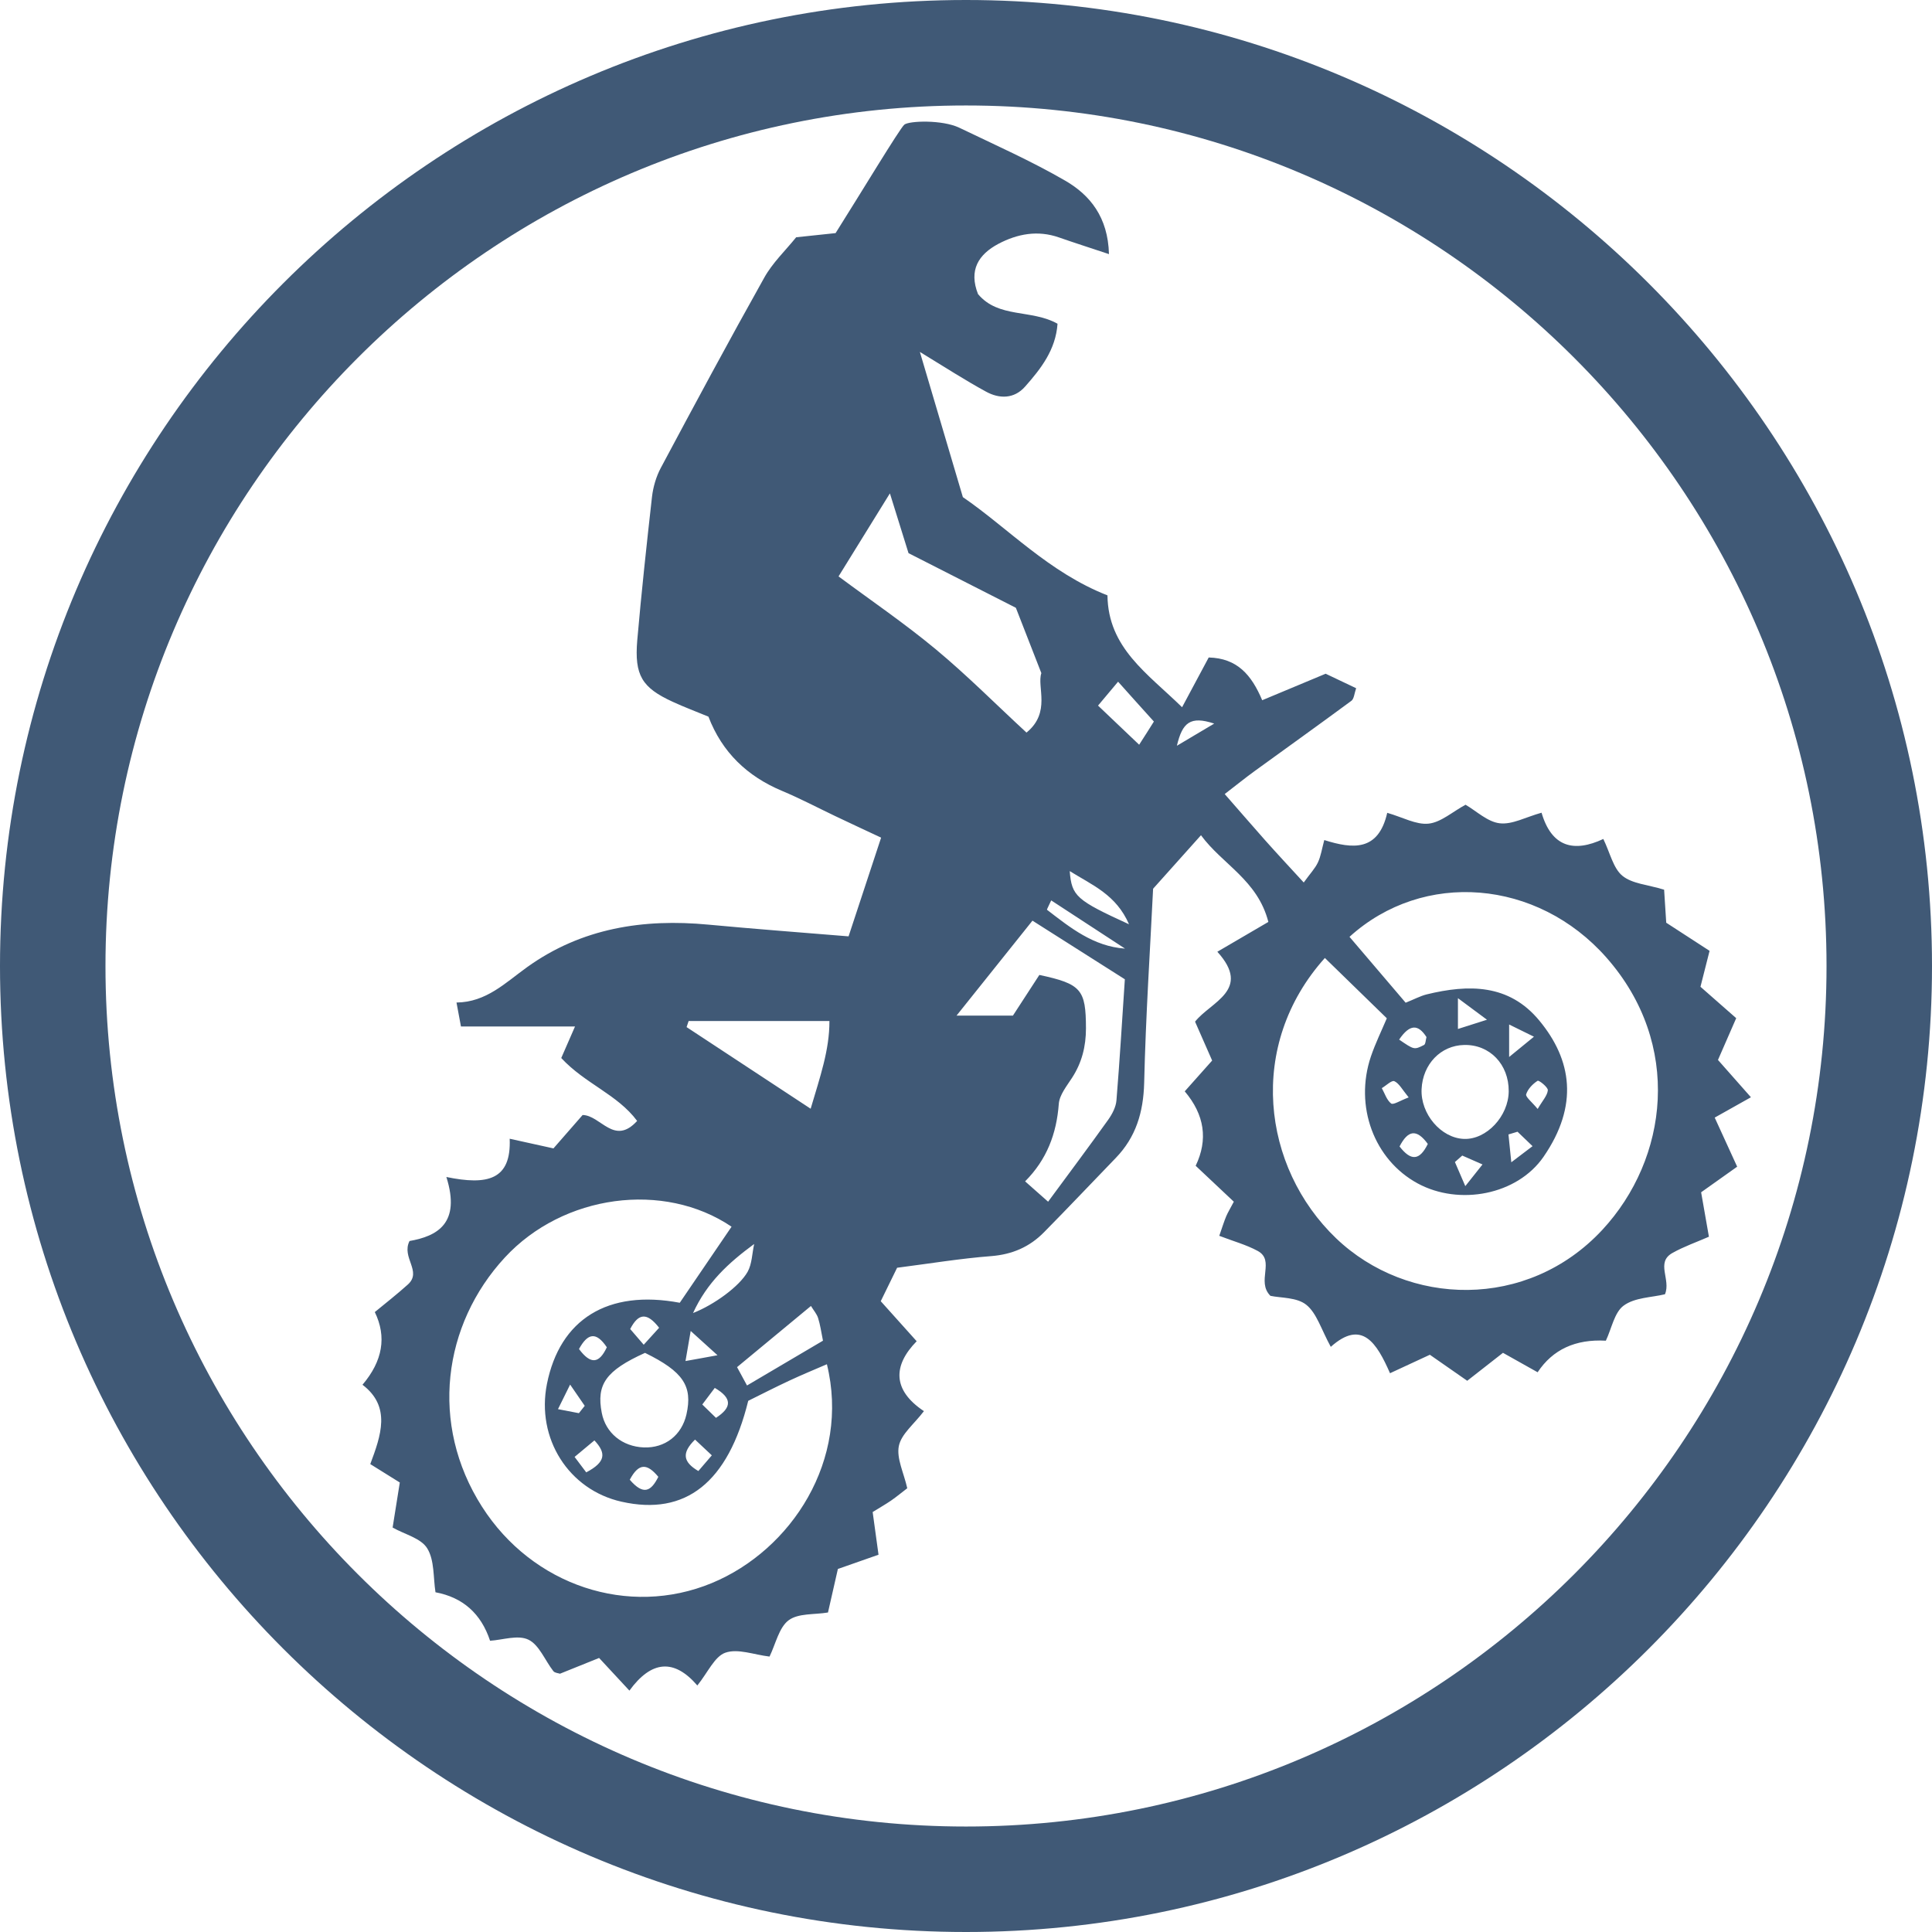
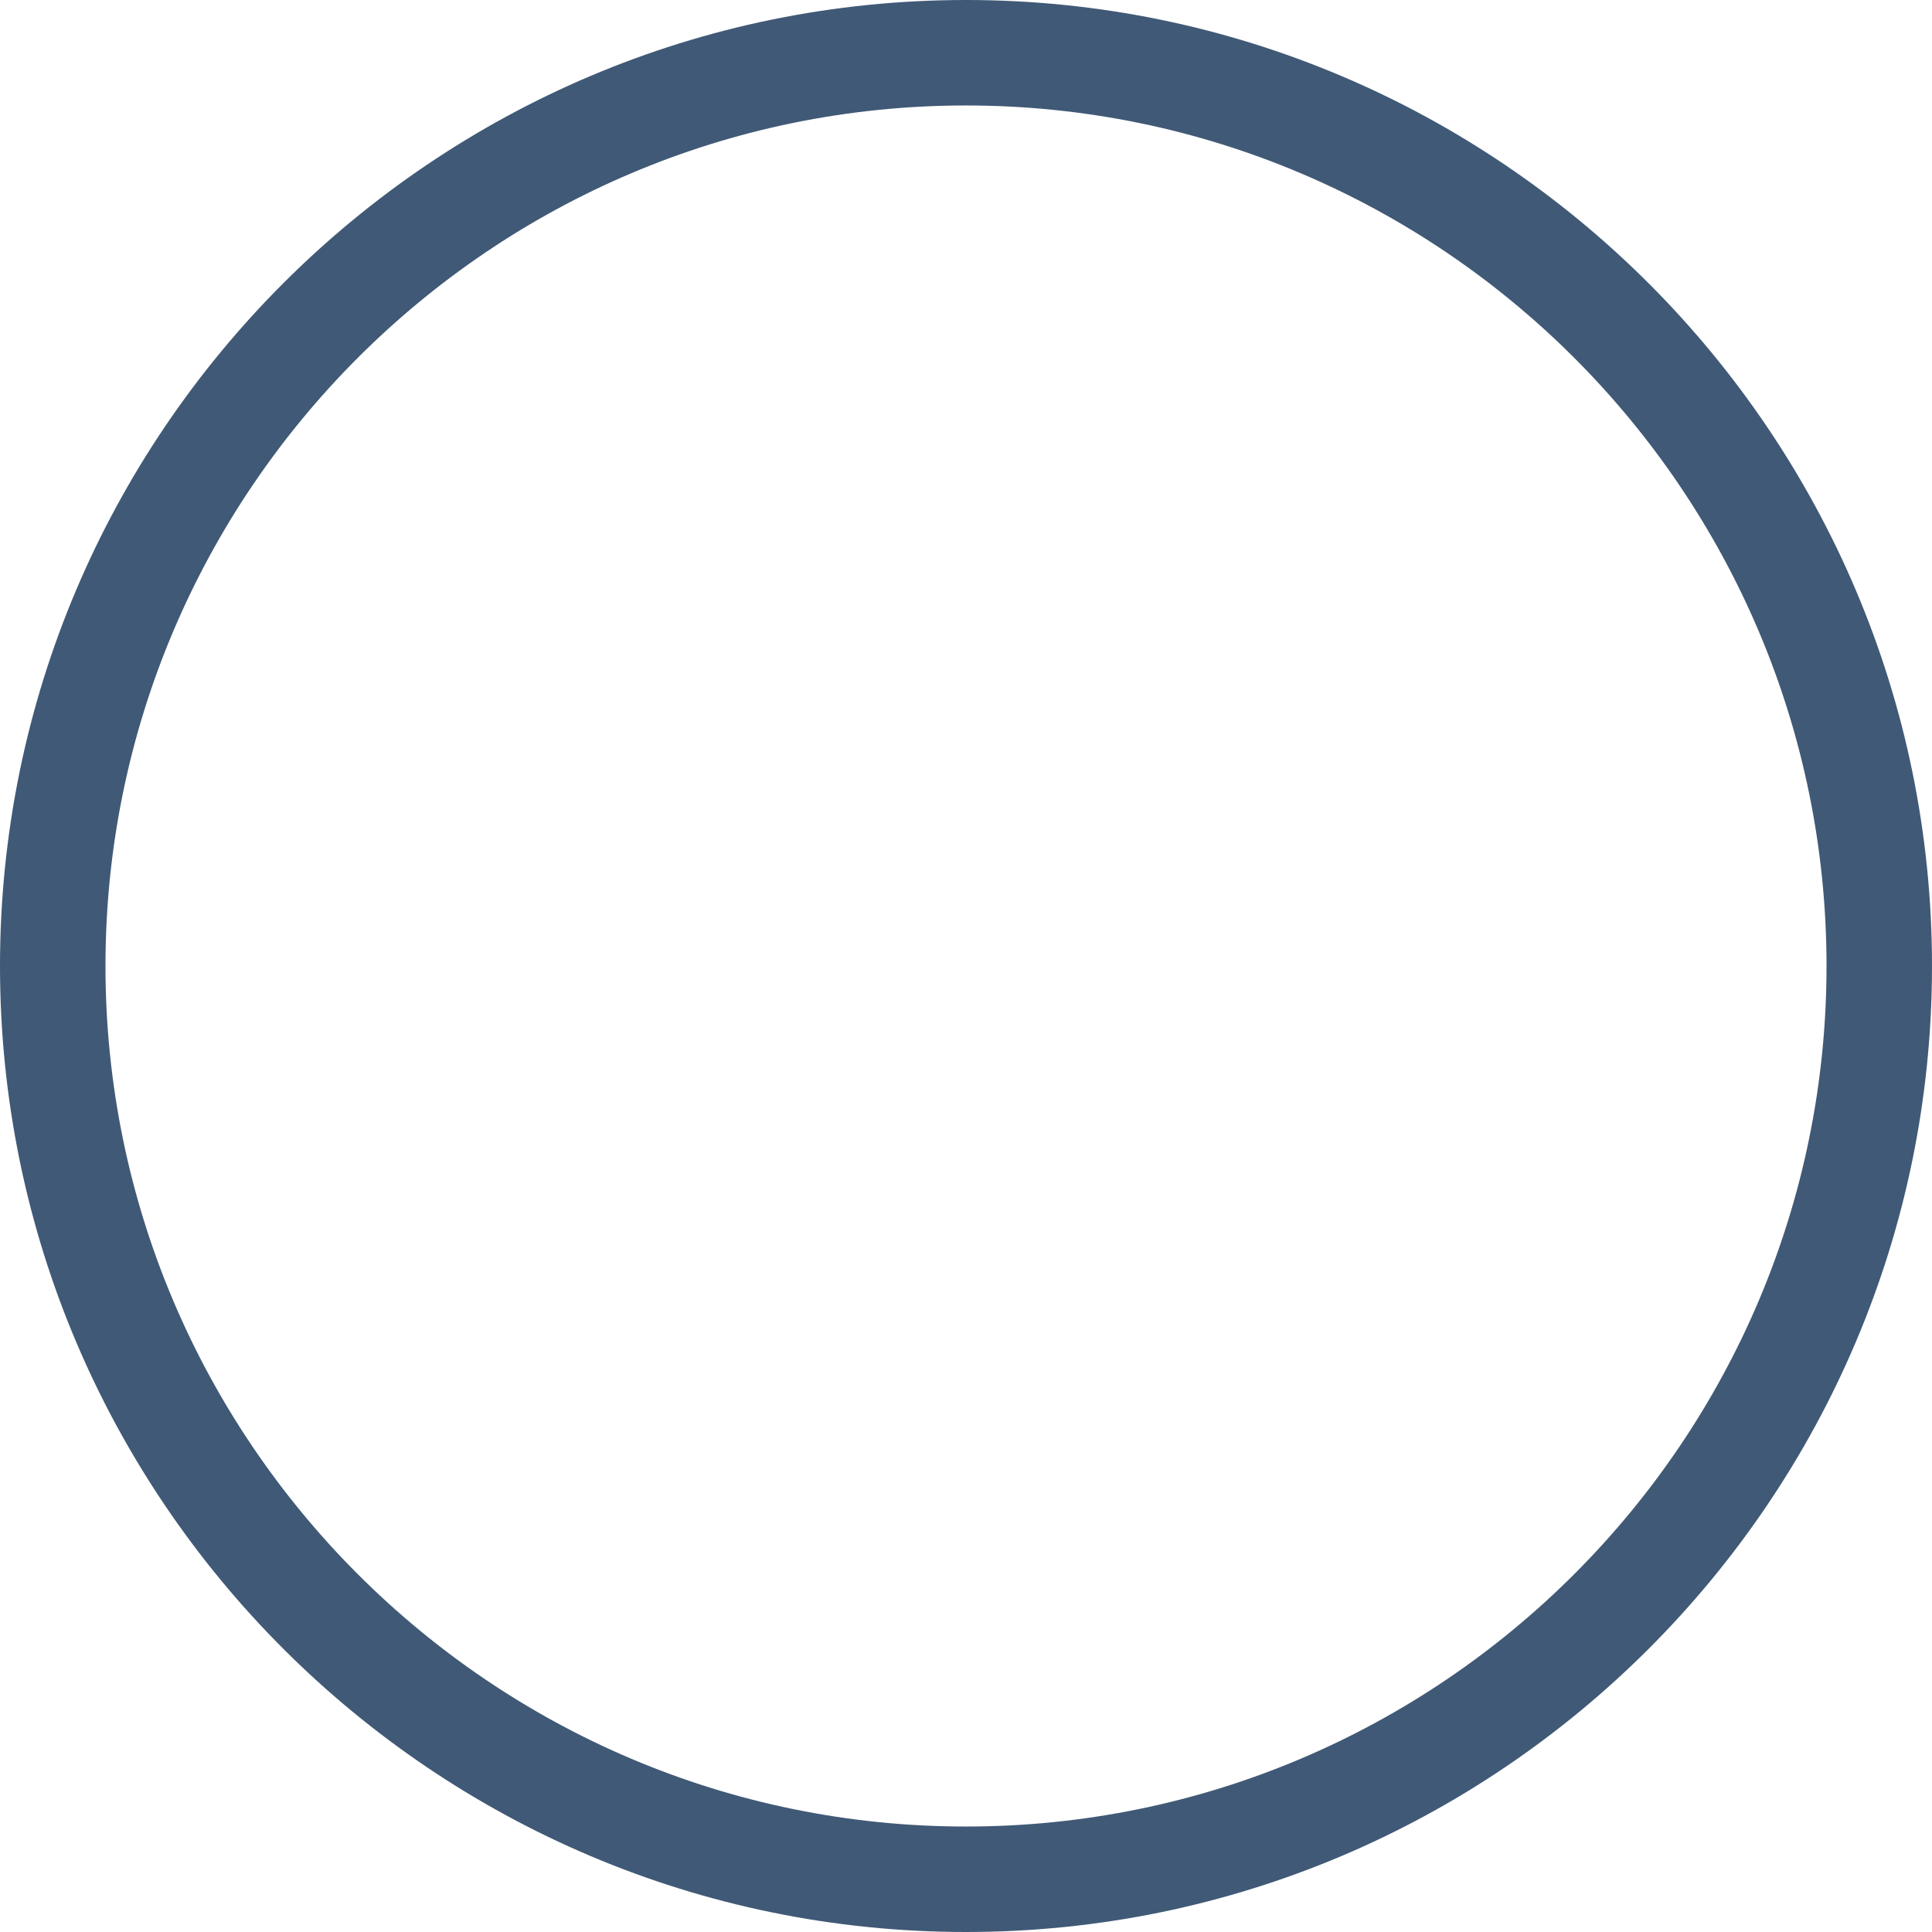
<svg xmlns="http://www.w3.org/2000/svg" width="32" height="32" viewBox="0 0 32 32" fill="none">
  <g clip-path="url(#clip0_9410_72790)">
    <path d="M16 32C7.181 32 0 24.826 0 16C0 7.174 7.181 0 16 0C24.819 0 32 7.181 32 16C32 24.819 24.826 32 16 32ZM16 1.747C8.141 1.747 1.747 8.141 1.747 16C1.747 23.859 8.141 30.253 16 30.253C23.859 30.253 30.253 23.859 30.253 16C30.253 8.141 23.859 1.747 16 1.747Z" fill="#405976" />
    <g clip-path="url(#clip1_9410_72790)">
-       <path d="M7.39 19.494C8.075 19.636 8.47 19.543 8.442 18.861C8.724 18.924 8.919 18.966 9.167 19.021C9.315 18.851 9.479 18.662 9.65 18.468C9.95 18.472 10.171 18.985 10.553 18.566C10.227 18.127 9.689 17.949 9.296 17.524C9.363 17.369 9.434 17.207 9.524 17.002H7.635C7.611 16.874 7.592 16.765 7.561 16.605C8.055 16.6 8.372 16.276 8.732 16.018C9.636 15.37 10.658 15.213 11.734 15.315C12.495 15.386 13.257 15.444 14.055 15.509C14.231 14.975 14.402 14.456 14.594 13.874C14.333 13.752 14.084 13.636 13.836 13.518C13.54 13.377 13.249 13.223 12.947 13.097C12.38 12.858 11.961 12.464 11.734 11.87C11.527 11.784 11.33 11.711 11.14 11.623C10.634 11.39 10.506 11.187 10.555 10.605C10.624 9.813 10.71 9.021 10.799 8.23C10.818 8.066 10.868 7.894 10.945 7.75C11.508 6.695 12.075 5.64 12.659 4.598C12.796 4.352 13.009 4.151 13.187 3.93C13.441 3.903 13.668 3.878 13.84 3.861C14.241 3.227 14.901 2.131 14.978 2.065C15.055 2 15.606 1.98 15.89 2.116C16.48 2.4 17.08 2.666 17.646 2.994C18.054 3.231 18.352 3.596 18.368 4.209C18.05 4.103 17.793 4.021 17.538 3.932C17.188 3.81 16.853 3.872 16.536 4.039C16.208 4.214 16.042 4.473 16.199 4.871C16.539 5.276 17.079 5.118 17.516 5.362C17.486 5.794 17.24 6.108 16.978 6.404C16.797 6.609 16.552 6.608 16.332 6.487C15.99 6.301 15.661 6.088 15.236 5.829C15.478 6.646 15.7 7.396 15.948 8.234C16.688 8.74 17.374 9.483 18.343 9.861C18.354 10.733 19.004 11.152 19.579 11.714C19.745 11.405 19.883 11.147 20.02 10.89C20.491 10.902 20.728 11.176 20.906 11.598C21.262 11.45 21.598 11.309 21.957 11.159C22.116 11.235 22.282 11.313 22.462 11.399C22.432 11.486 22.427 11.575 22.384 11.607C21.853 11.999 21.316 12.383 20.781 12.771C20.631 12.88 20.485 12.998 20.285 13.152C20.522 13.422 20.733 13.668 20.949 13.911C21.149 14.136 21.355 14.357 21.594 14.617C21.704 14.464 21.783 14.383 21.829 14.284C21.877 14.182 21.894 14.065 21.934 13.914C22.407 14.063 22.83 14.105 22.977 13.463C23.235 13.537 23.456 13.664 23.662 13.642C23.867 13.62 24.054 13.448 24.274 13.329C24.455 13.434 24.639 13.613 24.839 13.636C25.047 13.661 25.269 13.534 25.533 13.461C25.7 14.033 26.07 14.124 26.556 13.896C26.668 14.126 26.72 14.38 26.871 14.505C27.034 14.639 27.29 14.652 27.563 14.736C27.57 14.854 27.58 15.005 27.598 15.283C27.768 15.393 28.026 15.56 28.316 15.749C28.27 15.928 28.225 16.104 28.165 16.344C28.347 16.504 28.535 16.668 28.757 16.864C28.663 17.078 28.565 17.305 28.455 17.556C28.617 17.741 28.766 17.908 29.001 18.174C28.787 18.295 28.603 18.398 28.401 18.511C28.551 18.838 28.654 19.064 28.773 19.324C28.575 19.465 28.39 19.596 28.176 19.748C28.216 19.981 28.256 20.206 28.305 20.484C28.1 20.574 27.891 20.646 27.701 20.753C27.419 20.91 27.68 21.193 27.577 21.437C27.355 21.491 27.078 21.489 26.893 21.625C26.739 21.737 26.693 22.007 26.598 22.206C26.094 22.178 25.718 22.352 25.468 22.729C25.304 22.638 25.135 22.542 24.894 22.407C24.741 22.527 24.548 22.677 24.302 22.87C24.105 22.732 23.89 22.583 23.683 22.439C23.462 22.541 23.264 22.634 23.023 22.745C22.804 22.245 22.559 21.846 22.042 22.308C21.884 22.02 21.809 21.75 21.637 21.612C21.479 21.485 21.214 21.5 21.042 21.463C20.803 21.224 21.126 20.879 20.831 20.719C20.641 20.616 20.428 20.559 20.195 20.469C20.248 20.317 20.275 20.228 20.31 20.145C20.337 20.081 20.375 20.021 20.436 19.904C20.227 19.707 20.014 19.508 19.804 19.309C20.012 18.875 19.951 18.464 19.623 18.076C19.756 17.927 19.892 17.774 20.077 17.566C19.995 17.38 19.904 17.171 19.794 16.922C20.051 16.594 20.739 16.399 20.163 15.764C20.499 15.568 20.746 15.424 21.008 15.27C20.829 14.575 20.247 14.318 19.892 13.834C19.632 14.124 19.401 14.384 19.099 14.72C19.05 15.72 18.977 16.828 18.951 17.937C18.938 18.427 18.812 18.837 18.48 19.18C18.085 19.588 17.694 20.003 17.294 20.408C17.053 20.654 16.766 20.777 16.42 20.805C15.911 20.844 15.404 20.928 14.859 20.998C14.789 21.141 14.708 21.308 14.588 21.552C14.765 21.748 14.957 21.963 15.183 22.215C14.79 22.616 14.778 23.023 15.303 23.373C15.138 23.59 14.929 23.751 14.888 23.949C14.846 24.154 14.97 24.395 15.027 24.65C14.937 24.718 14.851 24.791 14.758 24.855C14.667 24.917 14.57 24.972 14.454 25.044C14.485 25.272 14.513 25.475 14.551 25.751C14.347 25.823 14.143 25.894 13.878 25.987C13.829 26.202 13.773 26.449 13.714 26.708C13.49 26.746 13.223 26.717 13.062 26.837C12.903 26.956 12.848 27.227 12.746 27.438C12.485 27.407 12.222 27.301 12.014 27.374C11.836 27.436 11.724 27.701 11.55 27.917C11.164 27.468 10.788 27.503 10.425 28.002C10.251 27.814 10.115 27.667 9.923 27.461C9.736 27.536 9.511 27.628 9.275 27.722C9.249 27.712 9.191 27.711 9.165 27.679C9.027 27.502 8.93 27.243 8.752 27.158C8.578 27.074 8.326 27.163 8.117 27.176C7.968 26.725 7.666 26.458 7.213 26.373C7.175 26.134 7.198 25.843 7.077 25.647C6.974 25.477 6.706 25.416 6.503 25.301C6.545 25.038 6.584 24.792 6.622 24.555C6.44 24.442 6.307 24.359 6.133 24.25C6.309 23.777 6.482 23.299 6.004 22.936C6.339 22.542 6.407 22.141 6.208 21.732C6.388 21.584 6.577 21.436 6.755 21.276C6.997 21.058 6.644 20.83 6.783 20.555C7.241 20.475 7.635 20.264 7.394 19.497L7.39 19.494ZM21.945 15.866C20.646 17.312 20.904 19.335 22.13 20.51C23.314 21.642 25.297 21.705 26.538 20.372C27.633 19.193 27.87 17.293 26.608 15.861C25.461 14.56 23.574 14.408 22.352 15.517C22.657 15.876 22.963 16.235 23.282 16.608C23.421 16.553 23.523 16.497 23.631 16.47C24.321 16.302 24.993 16.294 25.496 16.904C26.035 17.555 26.152 18.309 25.566 19.16C25.129 19.793 24.169 19.974 23.481 19.601C22.76 19.21 22.429 18.324 22.706 17.5C22.781 17.28 22.883 17.072 22.97 16.866C22.615 16.521 22.293 16.207 21.943 15.866H21.945ZM11.259 21.578C11.535 21.171 11.825 20.745 12.117 20.318C10.994 19.559 9.329 19.782 8.362 20.828C7.335 21.939 7.11 23.587 7.983 24.955C8.819 26.265 10.411 26.791 11.789 26.221C13.111 25.674 14.084 24.179 13.696 22.596C13.484 22.687 13.275 22.774 13.069 22.87C12.838 22.978 12.611 23.094 12.393 23.202C12.059 24.557 11.356 25.112 10.295 24.873C9.419 24.677 8.879 23.825 9.059 22.923C9.272 21.853 10.065 21.353 11.26 21.578H11.259ZM14.737 8.176C14.429 8.673 14.16 9.109 13.889 9.547C14.42 9.942 14.979 10.322 15.499 10.754C16.018 11.185 16.497 11.668 17.002 12.134C17.412 11.799 17.171 11.377 17.248 11.149C17.087 10.736 16.964 10.422 16.826 10.067C16.262 9.781 15.641 9.464 15.048 9.162C14.933 8.793 14.836 8.482 14.74 8.173L14.737 8.176ZM17.215 16.148C17.911 16.297 17.985 16.39 17.987 17.031C17.987 17.332 17.919 17.601 17.757 17.851C17.669 17.988 17.548 18.135 17.537 18.284C17.5 18.779 17.338 19.207 16.979 19.567C17.119 19.692 17.219 19.779 17.36 19.904C17.711 19.428 18.037 18.992 18.355 18.547C18.421 18.454 18.483 18.337 18.492 18.225C18.547 17.556 18.586 16.886 18.631 16.22C18.102 15.885 17.61 15.572 17.101 15.249C16.678 15.777 16.281 16.274 15.843 16.822H16.777C16.94 16.572 17.081 16.355 17.215 16.148ZM11.406 16.911C11.395 16.944 11.384 16.979 11.372 17.012C12.041 17.453 12.711 17.893 13.427 18.364C13.584 17.832 13.739 17.393 13.738 16.911H11.407H11.406ZM10.683 22.408C10.034 22.702 9.876 22.93 9.967 23.401C10.031 23.734 10.306 23.959 10.663 23.974C11.015 23.987 11.291 23.773 11.37 23.426C11.475 22.959 11.318 22.719 10.684 22.408H10.683ZM24.989 18.075C24.992 17.629 24.675 17.299 24.252 17.308C23.864 17.315 23.565 17.625 23.546 18.039C23.527 18.45 23.867 18.85 24.248 18.864C24.621 18.878 24.986 18.488 24.989 18.075ZM12.371 22.949C12.817 22.686 13.215 22.452 13.631 22.206C13.601 22.055 13.585 21.94 13.55 21.83C13.529 21.764 13.479 21.708 13.432 21.631C12.991 21.995 12.599 22.321 12.208 22.644C12.271 22.76 12.303 22.82 12.373 22.948L12.371 22.949ZM12.489 20.606C12.066 20.918 11.711 21.241 11.479 21.748C11.826 21.612 12.245 21.309 12.383 21.065C12.456 20.934 12.457 20.76 12.491 20.606H12.489ZM18.187 11.687C18.425 11.913 18.634 12.113 18.868 12.335C18.972 12.174 19.032 12.078 19.112 11.951C18.913 11.73 18.729 11.527 18.519 11.291C18.397 11.437 18.312 11.538 18.186 11.688L18.187 11.687ZM17.718 14.428C17.751 14.844 17.826 14.909 18.7 15.309C18.487 14.819 18.097 14.664 17.718 14.428ZM17.412 14.912C17.37 15.005 17.336 15.065 17.342 15.069C17.729 15.367 18.111 15.675 18.634 15.712C18.229 15.447 17.824 15.182 17.412 14.914V14.912ZM11.512 23.844C11.287 24.065 11.312 24.215 11.567 24.365C11.639 24.282 11.706 24.203 11.79 24.105C11.681 24.003 11.604 23.93 11.512 23.844ZM23.331 18.175C23.226 18.047 23.174 17.944 23.095 17.908C23.051 17.888 22.959 17.981 22.887 18.023C22.936 18.11 22.968 18.22 23.041 18.277C23.078 18.305 23.186 18.231 23.331 18.177V18.175ZM9.846 23.857C9.755 23.933 9.661 24.01 9.517 24.131C9.608 24.251 9.67 24.333 9.71 24.387C10.033 24.216 10.044 24.07 9.845 23.857H9.846ZM25.468 18.369C25.548 18.231 25.628 18.148 25.637 18.058C25.641 18.008 25.489 17.888 25.468 17.901C25.389 17.951 25.306 18.036 25.278 18.125C25.265 18.168 25.372 18.251 25.468 18.367V18.369ZM24.629 16.89C24.415 16.73 24.321 16.661 24.148 16.533V17.043C24.294 16.997 24.391 16.966 24.629 16.89ZM10.431 24.509C10.658 24.773 10.784 24.701 10.904 24.461C10.719 24.238 10.581 24.227 10.431 24.509ZM23.174 17.219C23.421 17.387 23.422 17.392 23.586 17.308C23.613 17.294 23.613 17.226 23.627 17.177C23.491 16.965 23.352 16.956 23.174 17.219ZM23.649 18.947C23.465 18.696 23.322 18.715 23.181 18.989C23.371 19.235 23.514 19.223 23.649 18.947ZM24.218 19.141C24.178 19.175 24.139 19.212 24.098 19.247C24.147 19.361 24.196 19.476 24.27 19.646C24.389 19.495 24.455 19.412 24.555 19.287C24.406 19.222 24.312 19.181 24.218 19.139V19.141ZM11.859 23.484C12.125 23.311 12.129 23.158 11.839 22.988C11.772 23.077 11.707 23.163 11.632 23.263C11.727 23.356 11.791 23.418 11.859 23.484ZM10.662 22.273C10.777 22.146 10.844 22.072 10.917 21.992C10.718 21.735 10.575 21.747 10.438 22.013C10.495 22.078 10.551 22.145 10.662 22.273ZM10.051 22.315C9.873 22.051 9.734 22.081 9.59 22.344C9.786 22.607 9.925 22.584 10.051 22.315ZM11.884 22.447C11.677 22.259 11.588 22.178 11.44 22.045C11.405 22.247 11.385 22.363 11.354 22.543C11.527 22.513 11.625 22.494 11.884 22.447ZM9.588 23.407C9.621 23.366 9.653 23.325 9.685 23.285C9.618 23.187 9.551 23.09 9.443 22.933C9.36 23.1 9.314 23.195 9.242 23.34C9.392 23.369 9.49 23.388 9.59 23.407H9.588ZM25.135 18.745C25.084 18.76 25.035 18.776 24.985 18.79C24.997 18.915 25.01 19.039 25.032 19.251C25.191 19.13 25.271 19.071 25.384 18.984C25.279 18.883 25.208 18.815 25.135 18.745ZM24.996 17.507C25.171 17.364 25.26 17.29 25.407 17.171C25.24 17.09 25.149 17.044 24.996 16.969V17.507ZM19.493 12.352C19.73 12.211 19.876 12.126 20.111 11.985C19.715 11.854 19.584 11.967 19.493 12.352Z" fill="#405976" />
-     </g>
+       </g>
  </g>
  <defs>
    <clipPath id="clip0_9410_72790">
      <rect width="32" height="32" fill="white" />
    </clipPath>
    <clipPath id="clip1_9410_72790">
-       <rect width="23" height="26" fill="white" transform="translate(6 2)" />
-     </clipPath>
+       </clipPath>
  </defs>
</svg>